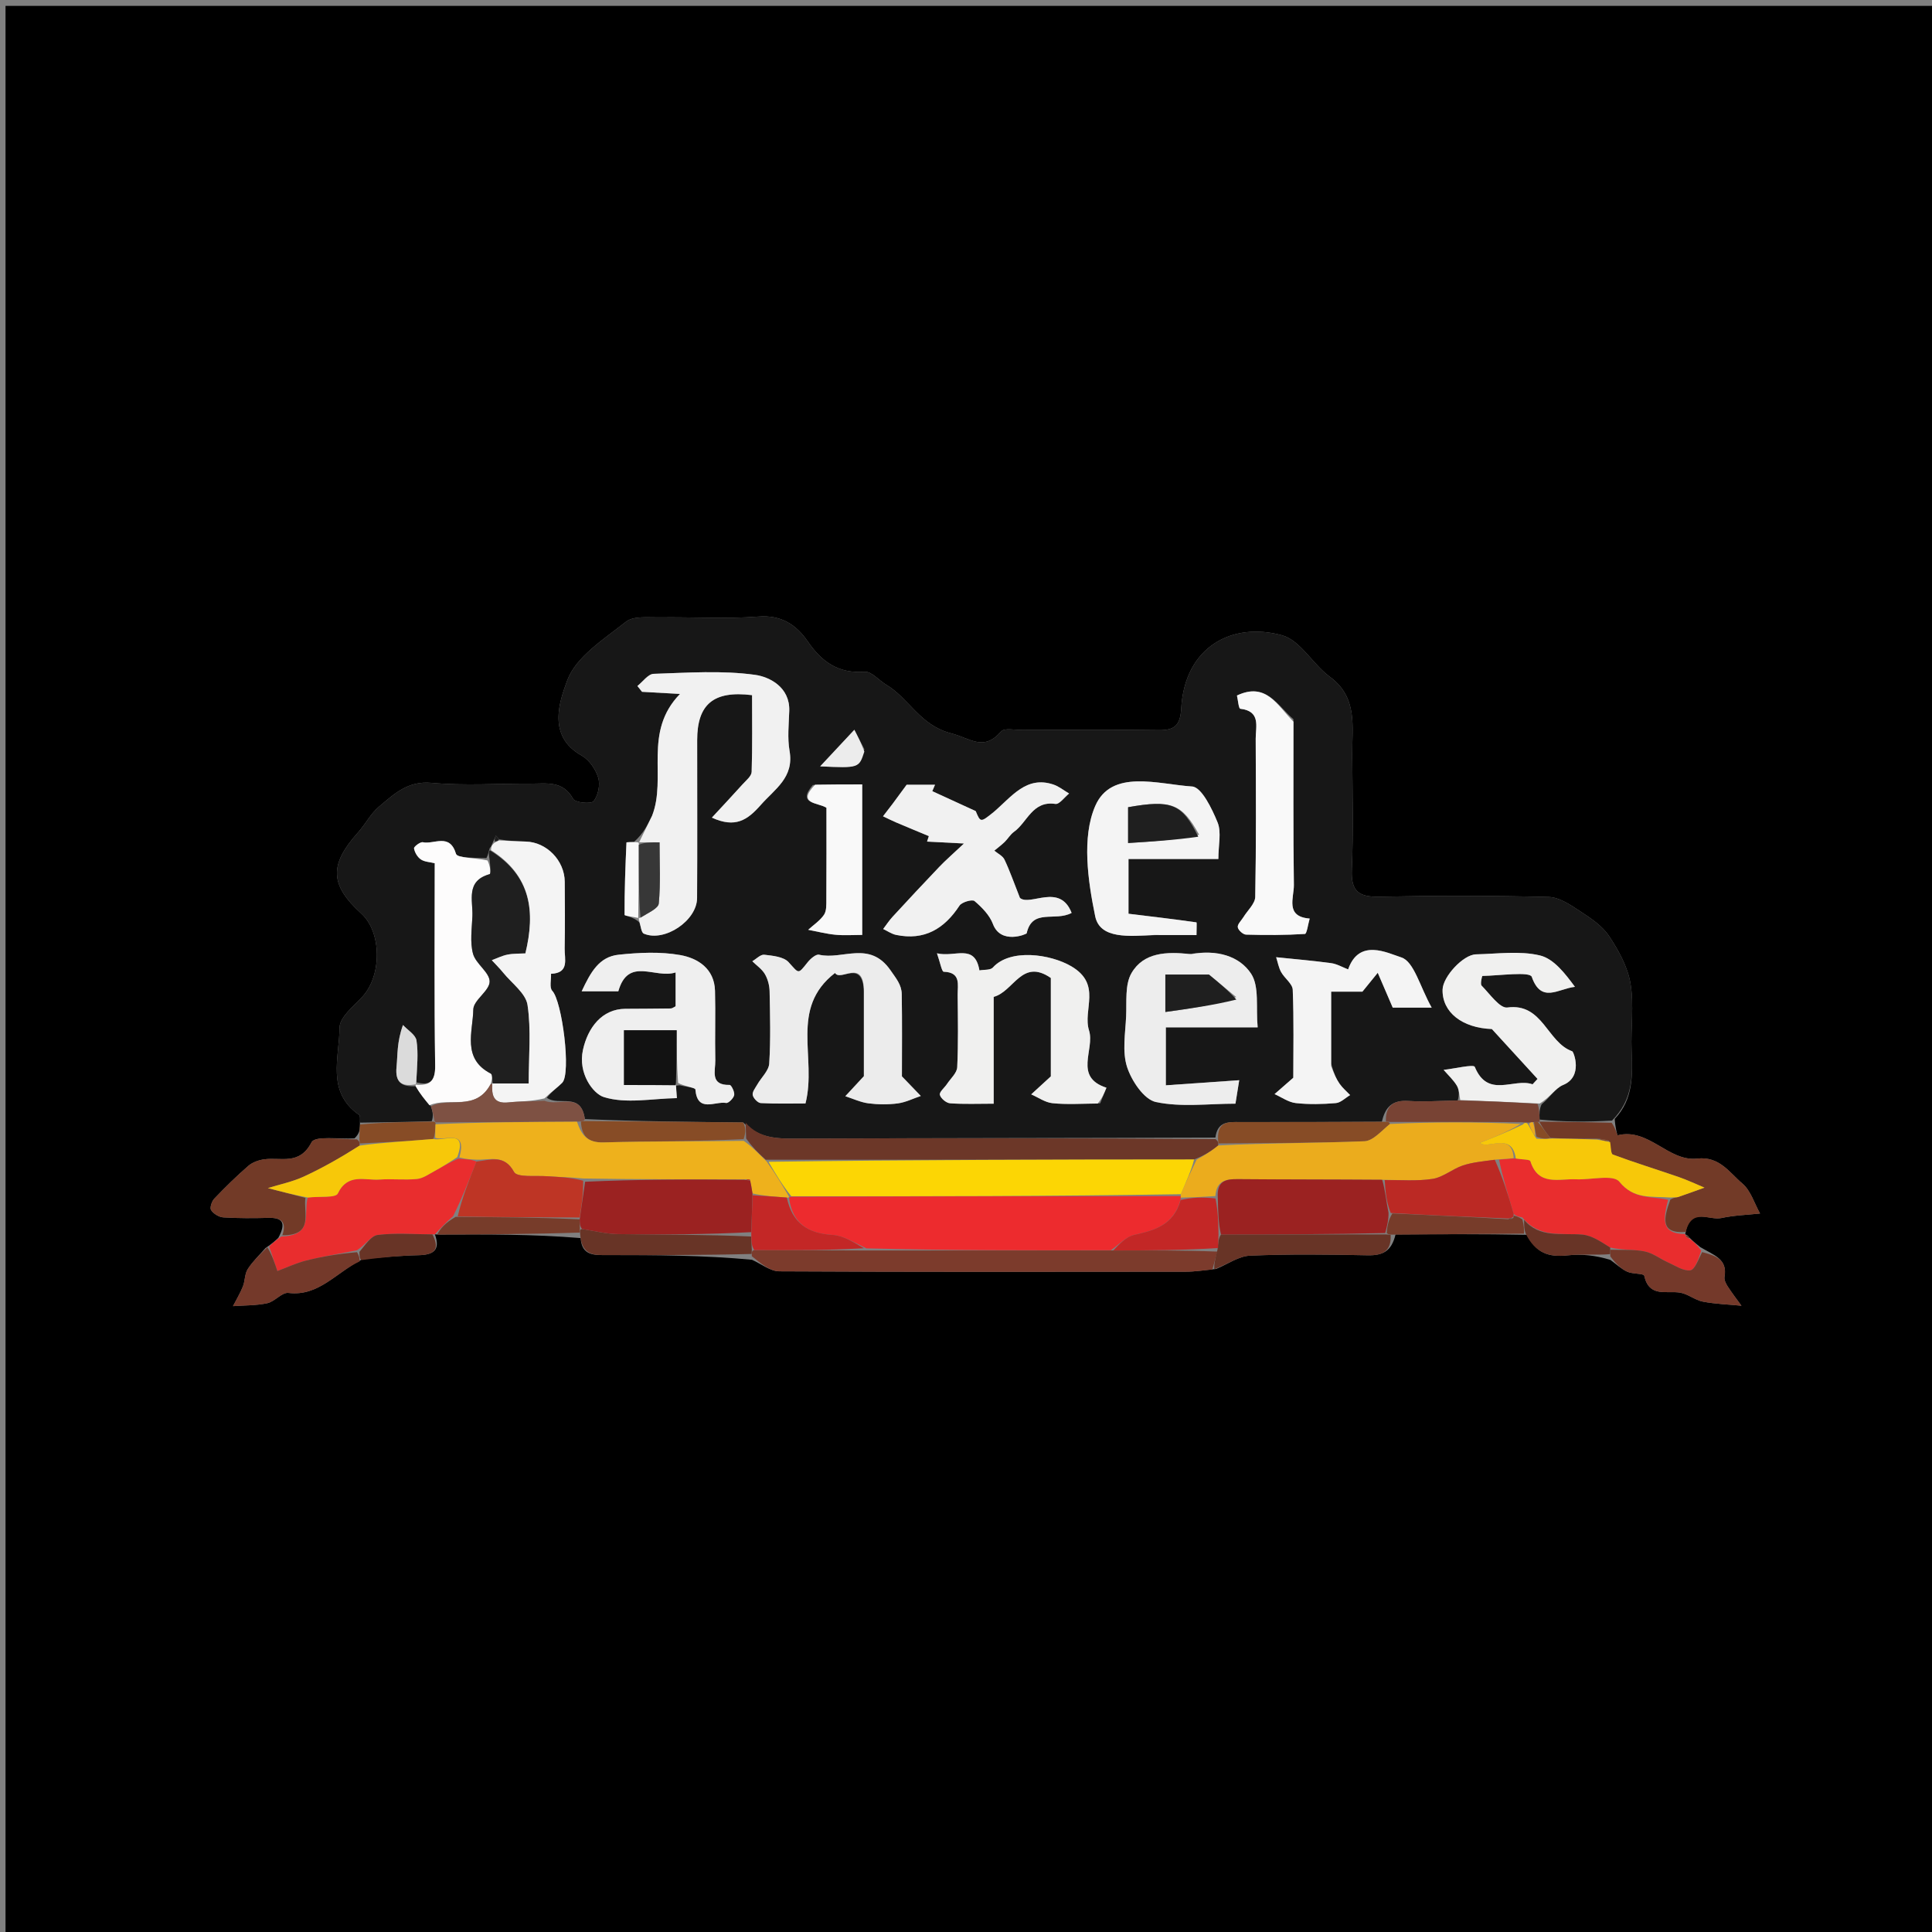
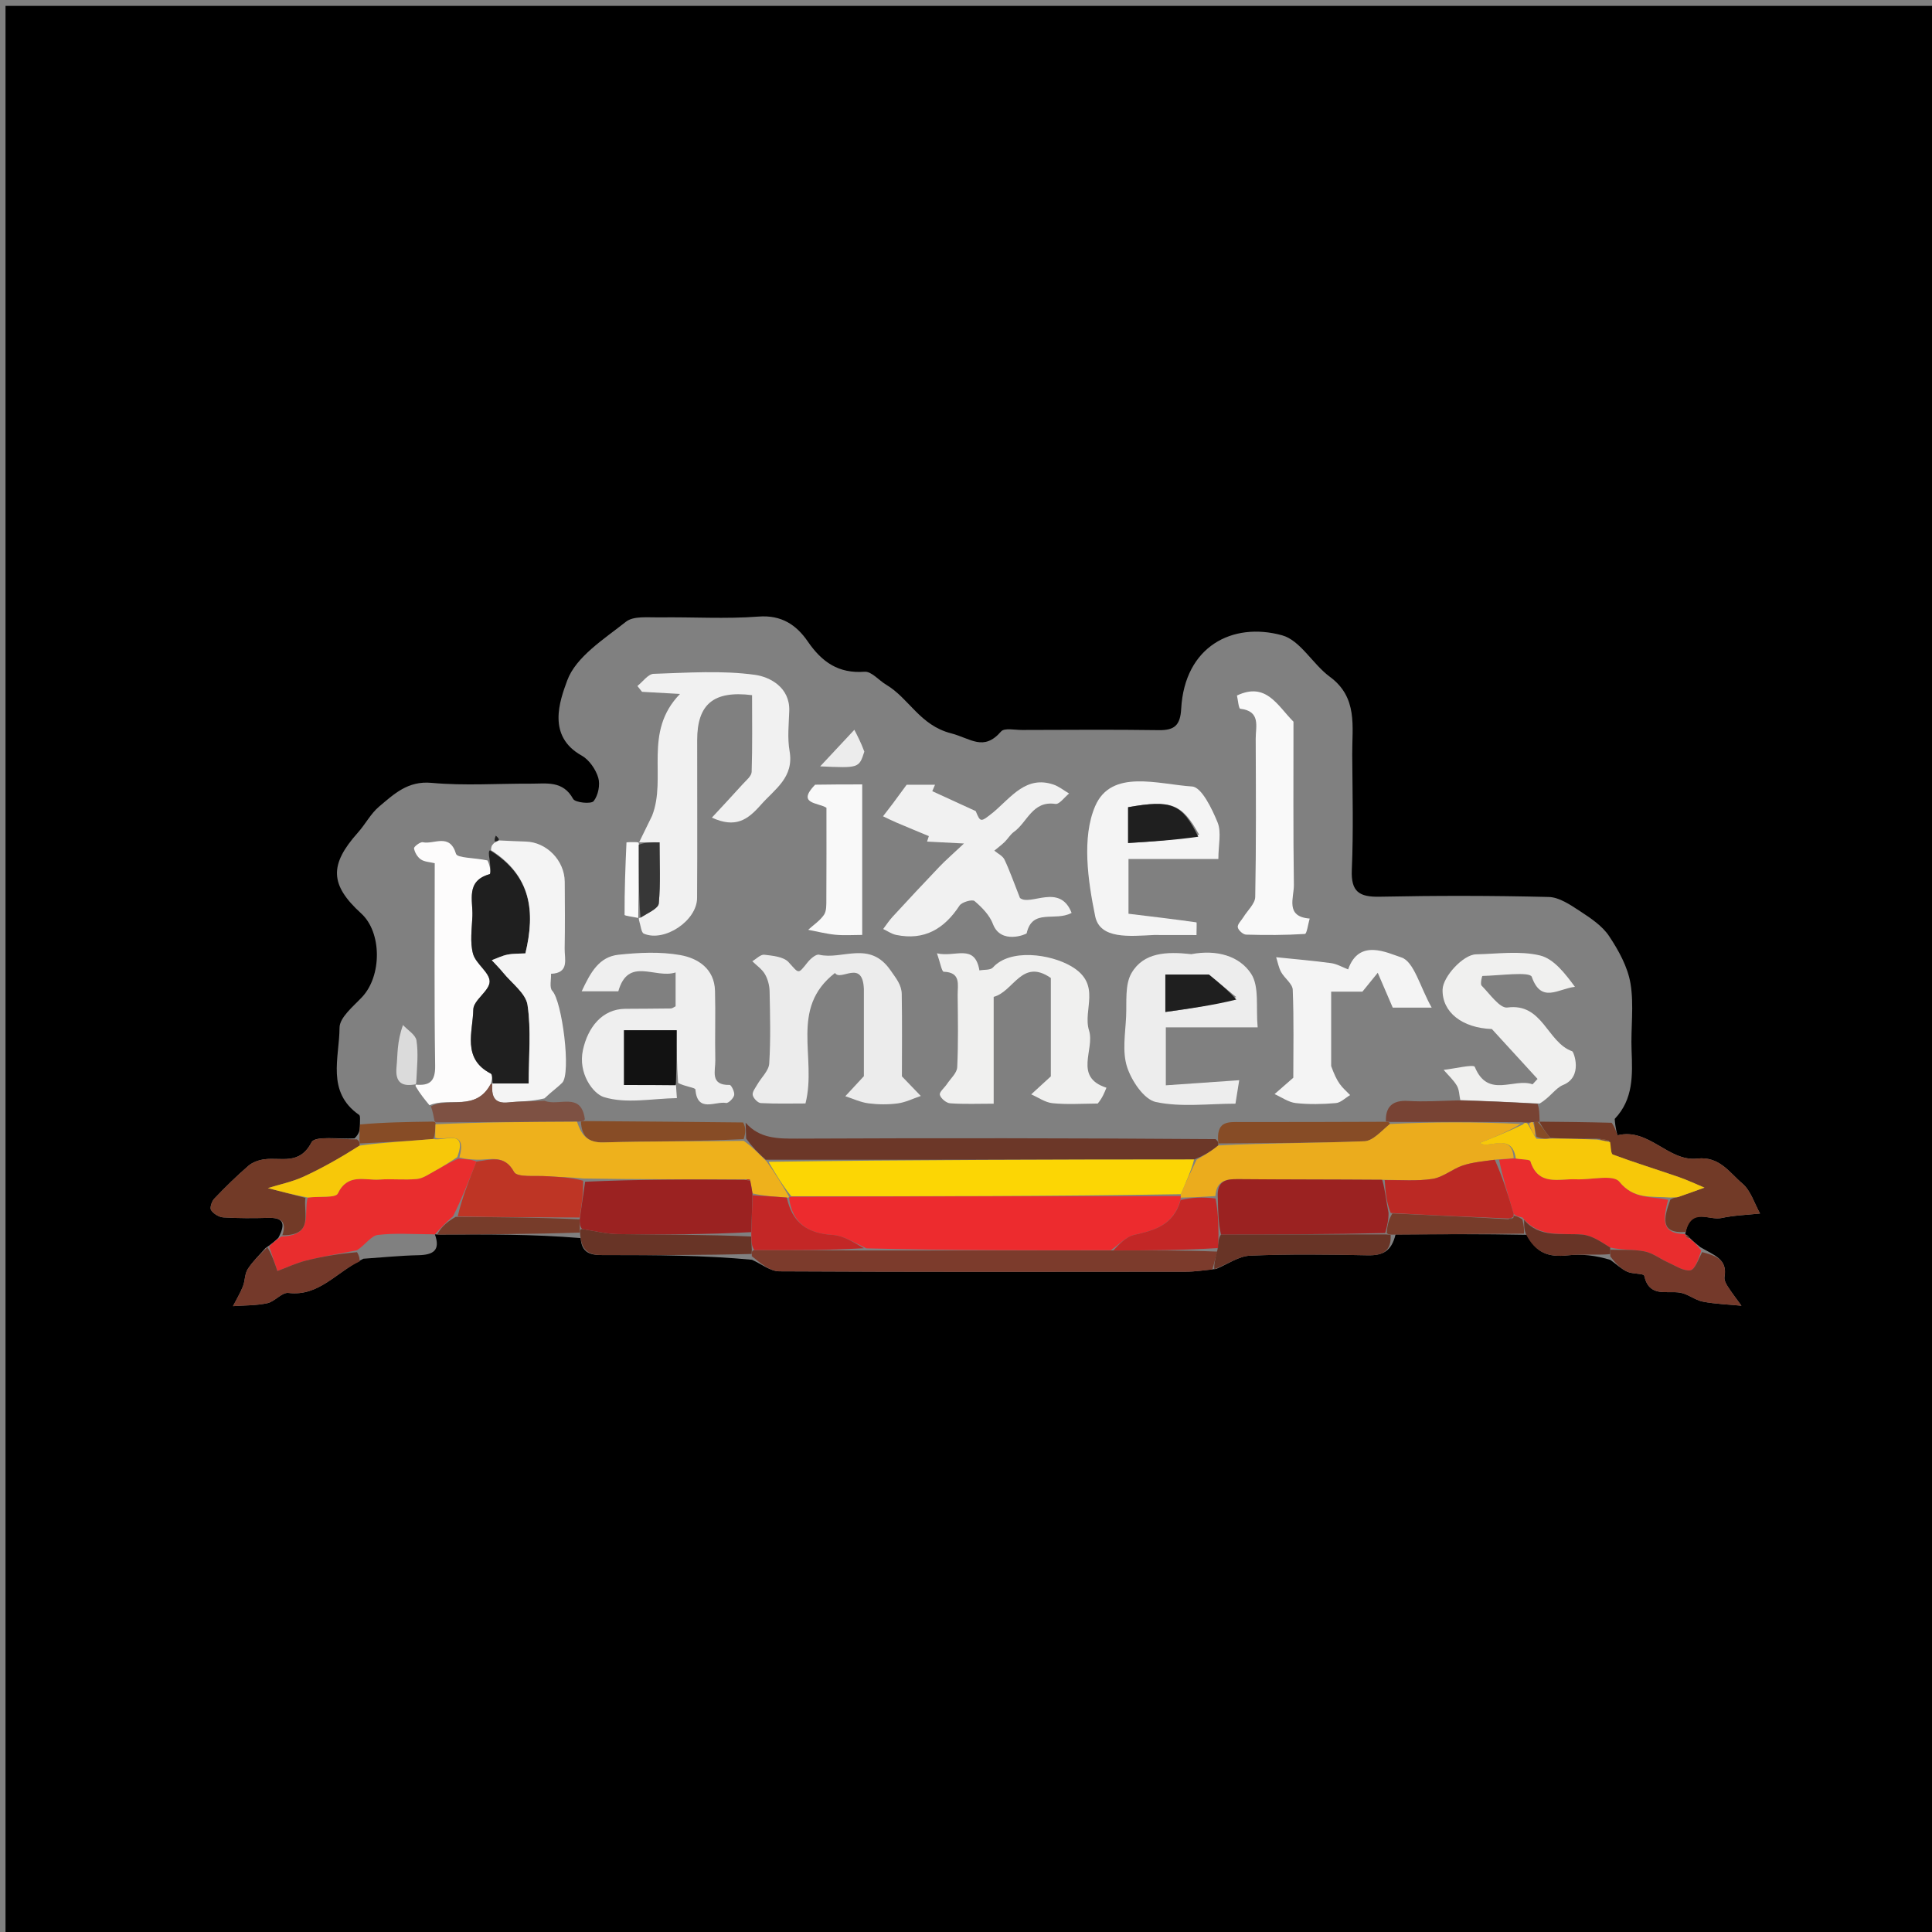
<svg xmlns="http://www.w3.org/2000/svg" version="1.1" id="Layer_1" x="0px" y="0px" width="100%" viewBox="0 0 360 360" enable-background="new 0 0 360 360" xml:space="preserve">
  <rect x="0" y="0" width="360" height="360" fill="#808080" stroke="none" />
  <path fill="#000000" opacity="1" stroke="none" d=" M165,361   C110.019,361 55.538,361 1.028,361   C1.028,241.061 1.028,121.121 1.028,1.091   C120.898,1.091 240.796,1.091 360.847,1.091   C360.847,121 360.847,241 360.847,361   C295.788,361 230.644,361 165,361  M284.715,230.095   C286.087,233.45 288.611,234.312 292.067,233.921   C294.68,233.625 297.36,233.926 300.072,234.765   C301.111,235.514 302.071,236.432 303.211,236.963   C304.205,237.426 306.275,237.259 306.375,237.705   C307.306,241.867 310.562,240.424 313.114,240.876   C314.564,241.133 315.856,242.262 317.307,242.54   C319.665,242.992 322.096,243.068 324.495,243.303   C323.629,242.102 322.719,240.93 321.917,239.687   C321.589,239.179 321.242,238.475 321.338,237.937   C321.943,234.547 319.356,233.902 316.827,232.383   C316.205,231.888 315.582,231.393 314.714,230.53   C314.546,230.277 314.324,230.086 314.001,229.999   C314.001,229.999 314.051,229.954 314.191,229.143   C315.217,225.015 318.51,227.451 320.747,226.965   C323.102,226.453 325.553,226.384 327.963,226.122   C326.896,224.224 326.228,221.852 324.67,220.537   C322.257,218.5 320.405,215.413 316.243,215.886   C310.861,216.498 307.252,210.098 301.409,211.549   C301.373,211.558 300.969,210.081 300.878,208.491   C304.369,204.836 304.204,200.324 304.021,195.73   C303.855,191.571 304.496,187.315 303.819,183.262   C303.302,180.161 301.607,177.097 299.827,174.422   C298.553,172.508 296.394,171.078 294.404,169.776   C292.624,168.611 290.553,167.187 288.579,167.138   C278.088,166.878 267.583,166.873 257.089,167.089   C253.258,167.168 251.715,166.165 251.892,162.065   C252.2,154.913 252.014,147.738 251.968,140.573   C251.934,135.385 253.049,129.965 247.795,126.107   C244.608,123.766 242.295,119.309 238.885,118.375   C229.613,115.833 220.74,120.478 220.097,132.067   C219.926,135.147 218.865,136.096 215.918,136.053   C207.422,135.928 198.922,136.002 190.424,136.02   C189.095,136.023 187.145,135.599 186.543,136.293   C183.266,140.07 180.904,137.593 177.209,136.64   C171.375,135.136 169.415,130.138 165.132,127.589   C163.764,126.775 162.382,125.076 161.109,125.17   C156.222,125.534 153.148,123.358 150.512,119.523   C148.412,116.47 145.644,114.559 141.338,114.89   C135.208,115.361 129.015,114.951 122.851,115.041   C120.74,115.072 118.047,114.736 116.637,115.853   C112.544,119.095 107.313,122.381 105.688,126.81   C104.288,130.625 101.893,137.162 108.374,140.784   C109.775,141.567 110.996,143.339 111.471,144.907   C111.869,146.218 111.463,148.225 110.614,149.281   C110.149,149.858 107.178,149.565 106.795,148.865   C104.898,145.403 101.825,146.036 98.894,146.023   C92.728,145.995 86.523,146.437 80.41,145.873   C75.982,145.464 73.427,147.958 70.644,150.291   C69.081,151.601 68.091,153.572 66.706,155.122   C61.326,161.14 61.452,164.882 67.31,170.214   C71.168,173.727 71.174,181.828 67.473,185.78   C65.829,187.534 63.276,189.582 63.268,191.506   C63.244,197.062 60.754,203.467 66.909,207.739   C67.182,207.928 67.056,208.692 67.06,209.872   C67.019,210.559 66.977,211.247 66.053,212.118   C63.277,212.306 58.716,211.57 58.052,212.851   C55.796,217.207 52.343,215.587 49.22,216.023   C48.193,216.167 47.044,216.574 46.278,217.238   C44.059,219.161 41.954,221.226 39.926,223.352   C39.451,223.85 39.056,225.074 39.334,225.491   C39.785,226.168 40.801,226.794 41.616,226.845   C44.414,227.02 47.229,227.002 50.034,226.93   C52.616,226.863 53.391,227.839 51.855,230.66   C51.289,231.192 50.724,231.724 49.466,232.559   C48.344,233.858 47.068,235.06 46.155,236.492   C45.584,237.391 45.671,238.682 45.259,239.716   C44.755,240.982 44.037,242.164 43.412,243.382   C45.553,243.224 47.741,243.283 49.818,242.831   C51.213,242.527 52.537,240.775 53.744,240.92   C59.447,241.604 62.64,237.051 67.706,234.548   C71.12,234.316 74.531,233.964 77.949,233.89   C80.699,233.831 82.121,233.02 81.036,229.999   C81.036,229.999 81.008,230.032 81.945,230.043   C90.636,230.005 99.327,229.966 108.199,230.699   C108.407,234.111 110.886,233.863 113.25,233.864   C122.18,233.867 131.11,233.892 140.113,234.738   C141.812,235.488 143.508,236.884 145.212,236.893   C170.47,237.031 195.729,236.992 220.988,236.964   C222.631,236.962 224.274,236.699 226.628,236.448   C228.726,235.584 230.796,234.065 232.926,233.974   C240.213,233.663 247.522,233.752 254.819,233.905   C257.69,233.965 259.285,233.155 260.041,230.028   C268.02,229.976 276,229.923 284.715,230.095  z" />
-   <path fill="#171717" opacity="1" stroke="none" d=" M67.116,209.188   C67.056,208.692 67.182,207.928 66.909,207.739   C60.754,203.467 63.244,197.062 63.268,191.506   C63.276,189.582 65.829,187.534 67.473,185.78   C71.174,181.828 71.168,173.727 67.31,170.214   C61.452,164.882 61.326,161.14 66.706,155.122   C68.091,153.572 69.081,151.601 70.644,150.291   C73.427,147.958 75.982,145.464 80.41,145.873   C86.523,146.437 92.728,145.995 98.894,146.023   C101.825,146.036 104.898,145.403 106.795,148.865   C107.178,149.565 110.149,149.858 110.614,149.281   C111.463,148.225 111.869,146.218 111.471,144.907   C110.996,143.339 109.775,141.567 108.374,140.784   C101.893,137.162 104.288,130.625 105.688,126.81   C107.313,122.381 112.544,119.095 116.637,115.853   C118.047,114.736 120.74,115.072 122.851,115.041   C129.015,114.951 135.208,115.361 141.338,114.89   C145.644,114.559 148.412,116.47 150.512,119.523   C153.148,123.358 156.222,125.534 161.109,125.17   C162.382,125.076 163.764,126.775 165.132,127.589   C169.415,130.138 171.375,135.136 177.209,136.64   C180.904,137.593 183.266,140.07 186.543,136.293   C187.145,135.599 189.095,136.023 190.424,136.02   C198.922,136.002 207.422,135.928 215.918,136.053   C218.865,136.096 219.926,135.147 220.097,132.067   C220.74,120.478 229.613,115.833 238.885,118.375   C242.295,119.309 244.608,123.766 247.795,126.107   C253.049,129.965 251.934,135.385 251.968,140.573   C252.014,147.738 252.2,154.913 251.892,162.065   C251.715,166.165 253.258,167.168 257.089,167.089   C267.583,166.873 278.088,166.878 288.579,167.138   C290.553,167.187 292.624,168.611 294.404,169.776   C296.394,171.078 298.553,172.508 299.827,174.422   C301.607,177.097 303.302,180.161 303.819,183.262   C304.496,187.315 303.855,191.571 304.021,195.73   C304.204,200.324 304.369,204.836 300.373,208.808   C295.563,209.086 291.257,209.046 286.876,208.613   C286.824,207.421 286.848,206.622 287.263,205.762   C288.844,204.489 289.82,202.752 291.264,202.167   C295.024,200.643 293.251,195.994 292.957,195.89   C288.249,194.219 287.493,186.845 280.875,187.735   C279.463,187.924 277.592,185.184 276.073,183.654   C275.785,183.364 276.148,181.854 276.228,181.853   C279.429,181.793 285.059,180.988 285.423,182.022   C287.193,187.053 290.361,184.227 293.467,183.882   C291.644,181.421 289.542,178.647 286.93,178.029   C283.154,177.135 279.007,177.739 275.022,177.829   C272.638,177.883 268.861,181.995 268.804,184.392   C268.703,188.628 272.471,191.544 277.987,191.745   C280.93,194.959 283.715,198.001 286.5,201.043   C286.191,201.377 285.881,201.711 285.572,202.046   C282.098,200.801 277.262,204.774 274.802,198.793   C274.588,198.273 271.012,199.135 268.998,199.355   C269.836,200.326 270.815,201.213 271.463,202.297   C271.912,203.049 271.904,204.073 271.636,205.046   C268.242,205.141 265.303,205.323 262.386,205.145   C259.495,204.968 258.137,206.195 257.496,209.011   C248.365,209.063 239.7,209.094 231.034,209.077   C228.961,209.073 226.871,208.88 226.473,211.97   C200.212,212.065 174.412,212.053 148.612,212.165   C144.988,212.18 141.548,212.201 138.474,209.153   C128.358,209.037 118.703,208.967 108.975,208.523   C108.27,203.321 104.133,206.236 101.895,204.543   C102.859,203.334 103.89,202.632 104.755,201.763   C106.466,200.044 104.746,186.543 102.905,184.621   C102.341,184.032 102.725,182.534 102.675,181.453   C106.146,181.313 105.18,178.694 105.216,176.752   C105.292,172.605 105.264,168.456 105.232,164.308   C105.201,160.331 101.851,156.914 97.975,156.813   C96.322,156.77 94.669,156.675 92.987,156.399   C92.768,156.032 92.578,155.869 92.388,155.707   C92.239,156.069 92.089,156.432 91.789,157.079   C91.581,157.569 91.522,157.774 91.264,158.009   C91.051,158.585 91.037,159.132 90.635,159.903   C88.412,159.808 85.211,159.899 84.972,159.101   C83.787,155.147 80.861,157.397 78.792,156.938   C78.318,156.833 77.096,157.774 77.147,158.079   C77.272,158.833 77.79,159.713 78.422,160.141   C79.114,160.609 80.111,160.627 81.006,160.849   C81.006,173.656 80.899,186.116 81.085,198.572   C81.13,201.544 80.023,202.341 77.562,201.664   C77.702,198.768 77.977,196.273 77.605,193.878   C77.44,192.813 75.969,191.95 75.09,190.996   C73.936,194.228 74.119,196.519 73.891,198.769   C73.587,201.763 74.918,202.543 77.477,202.39   C78.272,203.821 79.152,204.887 80.294,206.15   C80.669,207.178 80.782,208.009 80.444,208.923   C75.701,209.067 71.408,209.128 67.116,209.188  M126.629,202.222   C127.654,202.477 129.544,202.659 129.573,203   C129.951,207.433 133.256,205.154 135.298,205.52   C135.731,205.597 136.687,204.647 136.805,204.052   C136.92,203.471 136.258,202.155 135.96,202.162   C132.236,202.246 133.326,199.517 133.286,197.609   C133.194,193.281 133.349,188.947 133.231,184.62   C133.119,180.502 130.041,178.541 126.729,177.958   C123.014,177.304 119.063,177.498 115.274,177.896   C111.62,178.28 110.045,181.182 108.388,184.711   C111.233,184.711 113.189,184.711 115.214,184.711   C117.079,178.177 122.065,182.442 125.89,181.2   C125.89,183.657 125.89,185.581 125.89,187.508   C125.58,187.653 125.287,187.908 124.99,187.913   C122.16,187.958 119.329,187.954 116.498,187.978   C112.171,188.016 109.534,191.473 108.624,195.639   C107.666,200.028 110.52,203.797 112.515,204.422   C116.665,205.722 121.546,204.691 126.127,204.618   C126.071,203.805 126.014,202.991 125.886,202.263   C125.886,202.263 125.807,202.341 126.629,202.222  M118.157,156.859   C117.662,156.9 116.737,156.922 116.734,156.986   C116.529,161.479 116.362,165.977 116.38,170.473   C116.38,170.666 118.141,170.853 119.155,171.899   C119.417,172.613 119.491,173.767 119.971,173.972   C123.804,175.608 129.864,171.565 129.891,167.343   C129.952,157.534 129.905,147.724 129.909,137.915   C129.911,131.234 132.944,128.636 140.137,129.531   C140.137,134.258 140.217,139.048 140.059,143.831   C140.033,144.621 139.021,145.422 138.376,146.138   C136.54,148.179 134.658,150.179 132.648,152.353   C137.03,154.356 139.285,152.797 141.734,150.017   C144.392,147 147.987,144.885 147.124,139.934   C146.703,137.514 146.983,134.957 147.066,132.465   C147.214,128.056 143.417,126.127 140.708,125.75   C134.508,124.889 128.105,125.357 121.794,125.56   C120.764,125.593 119.778,127.034 118.772,127.824   C119.06,128.186 119.347,128.548 119.635,128.91   C121.735,129.028 123.836,129.145 126.71,129.306   C119.76,136.448 124.304,144.879 121.507,152.004   C120.694,153.667 119.88,155.331 118.157,156.859  M185.139,151.725   C182.7,153.274 182.7,153.274 181.809,151.136   C178.518,149.626 176.118,148.525 173.718,147.423   C173.888,147.024 174.057,146.624 174.227,146.225   C172.415,146.225 170.604,146.225 168.942,146.225   C168.012,147.49 167.164,148.655 166.302,149.809   C165.725,150.582 165.127,151.34 164.539,152.104   C165.35,152.487 166.151,152.895 166.976,153.247   C169.004,154.111 171.043,154.949 173.078,155.797   C172.966,156.137 172.855,156.477 172.743,156.817   C174.538,156.91 176.333,157.003 179.625,157.174   C177.478,159.195 176.189,160.305 175.02,161.529   C172.088,164.598 169.198,167.707 166.321,170.828   C165.673,171.53 165.148,172.345 164.566,173.108   C165.371,173.484 166.14,174.034 166.987,174.209   C172.239,175.291 175.948,173.089 178.785,168.753   C179.221,168.087 181.166,167.536 181.591,167.898   C182.968,169.07 184.399,170.527 185.018,172.172   C186.489,176.082 191.267,174.074 191.305,173.904   C192.355,169.199 196.575,171.774 199.681,170.106   C197.484,164.447 191.956,168.925 190.054,167.32   C188.847,164.27 188.122,162.162 187.164,160.165   C186.831,159.471 185.924,159.052 185.279,158.507   C185.925,157.968 186.607,157.464 187.209,156.88   C187.818,156.289 188.256,155.488 188.931,155.008   C191.442,153.222 192.369,149.158 196.661,149.8   C197.397,149.91 198.355,148.544 199.21,147.86   C198.236,147.29 197.324,146.534 196.277,146.184   C191.245,144.502 188.514,148.433 185.139,151.725  M160.972,184.76   C160.972,190.247 160.972,195.734 160.972,200.532   C159.536,202.082 158.524,203.173 157.512,204.265   C158.945,204.725 160.349,205.4 161.817,205.591   C163.617,205.825 165.495,205.84 167.293,205.601   C168.756,205.406 170.151,204.697 171.576,204.216   C170.531,203.13 169.486,202.044 168.06,200.563   C168.06,195.883 168.117,190.561 168.028,185.242   C167.999,183.494 166.977,182.313 165.942,180.812   C162.037,175.15 156.946,178.925 152.622,177.894   C152.044,177.756 151.014,178.654 150.49,179.309   C148.639,181.625 148.924,181.448 146.934,179.279   C146.002,178.265 143.981,178.083 142.41,177.9   C141.724,177.82 140.927,178.681 140.181,179.115   C140.982,179.903 141.98,180.574 142.527,181.51   C143.069,182.436 143.381,183.623 143.403,184.703   C143.496,189.195 143.617,193.7 143.334,198.175   C143.249,199.517 141.863,200.767 141.112,202.081   C140.75,202.715 140.145,203.466 140.258,204.046   C140.374,204.643 141.207,205.515 141.765,205.544   C144.654,205.695 147.555,205.615 150.089,205.615   C152.272,197.016 147.024,187.931 155.593,181.296   C156.623,182.955 160.733,178.621 160.972,184.76  M205.002,205.585   C205.391,204.617 205.78,203.649 206.168,202.681   C199.986,200.687 204.047,195.558 202.926,192.013   C201.701,188.139 205.373,183.441 199.631,180.061   C195.699,177.745 188.201,176.717 185.009,180.283   C184.548,180.799 183.355,180.659 182.501,180.822   C181.634,175.713 177.953,178.457 174.59,177.634   C175.187,179.335 175.488,181.059 175.844,181.07   C179.116,181.175 178.428,183.511 178.446,185.388   C178.49,189.882 178.581,194.383 178.363,198.867   C178.31,199.94 177.133,200.966 176.449,201.998   C175.99,202.691 175.001,203.475 175.13,204.006   C175.29,204.67 176.323,205.531 177.031,205.582   C179.633,205.77 182.257,205.657 185.158,205.657   C185.158,198.595 185.158,192.132 185.158,185.751   C188.909,184.763 190.41,178.492 195.808,182.232   C195.808,185.147 195.808,188.288 195.808,191.428   C195.808,194.744 195.808,198.06 195.808,200.567   C194.224,202.018 193.188,202.969 192.151,203.919   C193.467,204.492 194.746,205.423 196.107,205.563   C198.743,205.834 201.425,205.66 205.002,205.585  M221.506,177.794   C217.371,177.281 213.089,177.456 210.841,181.318   C209.583,183.48 209.962,186.664 209.836,189.398   C209.69,192.554 209.086,195.954 210.013,198.816   C210.849,201.398 213.17,204.879 215.39,205.348   C220.12,206.349 225.209,205.654 230.21,205.654   C230.567,203.426 230.842,201.712 230.911,201.281   C226.596,201.581 221.978,201.902 217.235,202.232   C217.235,198.292 217.235,195.071 217.235,191.438   C222.973,191.438 228.399,191.438 234.347,191.438   C233.992,187.748 234.703,183.83 233.118,181.426   C230.952,178.14 226.756,176.894 221.506,177.794  M215.497,174.236   C217.937,174.236 220.376,174.236 222.949,174.236   C222.949,173.06 223.026,171.882 222.938,171.869   C218.68,171.265 214.408,170.761 210.278,170.263   C210.278,166.942 210.278,163.714 210.278,160.057   C216.037,160.057 221.43,160.057 227.024,160.057   C227.024,157.467 227.628,155.079 226.879,153.244   C225.834,150.685 223.9,146.666 222.134,146.552   C215.817,146.143 207.071,143.204 204.06,150.23   C201.562,156.062 202.705,164.061 204.071,170.725   C204.96,175.065 210.495,174.44 215.497,174.236  M248.043,198.193   C248.043,193.795 248.043,189.397 248.043,184.785   C250.721,184.785 252.69,184.785 253.863,184.785   C255.102,183.259 255.912,182.261 256.723,181.263   C257.599,183.299 258.475,185.335 259.517,187.757   C260.932,187.757 262.975,187.757 266.772,187.757   C264.577,183.844 263.478,179.158 261.118,178.401   C258.483,177.556 253.238,174.803 251.204,180.633   C250.147,180.23 249.119,179.613 248.028,179.465   C244.629,179.003 241.206,178.718 237.792,178.364   C238.091,179.293 238.258,180.294 238.72,181.132   C239.36,182.293 240.838,183.307 240.883,184.426   C241.11,190.061 240.987,195.71 240.987,200.82   C239.589,202.041 238.542,202.955 237.496,203.87   C238.812,204.453 240.088,205.391 241.452,205.542   C243.914,205.815 246.44,205.756 248.915,205.545   C249.838,205.466 250.691,204.574 251.576,204.053   C250.92,203.365 250.174,202.74 249.633,201.97   C249.008,201.082 248.565,200.066 248.043,198.193  M241.01,134.021   C238.043,131.502 235.956,127.01 230.488,129.6   C230.679,130.412 230.801,132.03 231.107,132.066   C234.977,132.517 233.973,135.384 233.982,137.662   C234.019,147.482 234.081,157.303 233.894,167.119   C233.87,168.397 232.454,169.649 231.683,170.913   C231.302,171.537 230.561,172.213 230.641,172.772   C230.718,173.316 231.623,174.138 232.185,174.154   C235.841,174.259 239.508,174.26 243.154,174.026   C243.509,174.003 243.747,172.159 244.04,171.16   C239.406,170.812 241.131,167.251 241.096,164.891   C240.95,154.906 241.032,144.919 241.01,134.021  M151.469,146.269   C148.383,149.851 152.417,149.504 153.997,150.517   C153.997,156.251 154.015,161.912 153.979,167.574   C153.973,168.551 154.033,169.727 153.539,170.458   C152.799,171.554 151.596,172.337 150.59,173.254   C152.278,173.572 153.954,174.009 155.656,174.176   C157.273,174.334 158.917,174.21 160.66,174.21   C160.66,164.702 160.66,155.5 160.66,146.162   C157.615,146.162 154.955,146.162 151.469,146.269  M161.057,139.596   C160.437,138.393 159.816,137.189 159.196,135.986   C157.34,137.972 155.484,139.958 152.829,142.8   C160.066,143.129 160.066,143.129 161.057,139.596  z" />
  <path fill="#E92D2E" opacity="1" stroke="none" d=" M50.158,232.256   C50.724,231.724 51.289,231.192 52.433,230.404   C58.547,230.22 56.498,226.025 57.349,223.147   C59.574,222.883 62.536,223.251 62.945,222.397   C64.79,218.545 67.983,219.989 70.723,219.791   C73.041,219.623 75.396,219.912 77.703,219.683   C78.826,219.572 79.903,218.788 80.953,218.219   C82.334,217.471 83.669,216.635 85.41,215.897   C86.84,216.002 87.882,216.046 88.775,216.439   C87.35,220.043 86.077,223.297 84.425,226.627   C83.034,227.812 82.021,228.922 81.008,230.032   C81.008,230.032 81.036,229.999 80.578,229.992   C76.869,229.985 73.584,229.719 70.382,230.119   C69.146,230.274 68.098,231.938 66.515,232.97   C63.047,233.635 60.003,234.144 57.019,234.893   C55.194,235.351 53.461,236.177 51.686,236.839   C51.177,235.311 50.667,233.783 50.158,232.256  z" />
  <path fill="#E92D2E" opacity="1" stroke="none" d=" M314.959,230.899   C315.582,231.393 316.205,231.888 316.995,233.055   C316.429,234.784 315.781,236.62 314.939,236.713   C313.642,236.857 312.191,235.854 310.845,235.25   C309.357,234.584 307.978,233.487 306.432,233.181   C304.373,232.773 302.199,232.948 300.039,232.465   C298.287,231.359 296.61,230.208 294.846,230.054   C290.981,229.717 286.833,230.738 283.672,226.858   C282.915,226.698 282.482,226.609 282.048,226.168   C281.015,222.595 279.983,219.374 279.338,216.102   C280.501,215.968 281.276,215.884 282.448,215.87   C283.648,216.074 285.055,216.018 285.165,216.37   C286.641,221.07 290.481,219.596 293.668,219.744   C296.448,219.873 300.6,218.787 301.742,220.192   C304.459,223.534 307.64,222.869 310.818,223.558   C309.989,226.947 309.285,229.934 314.051,229.954   C314.051,229.954 314.001,229.999 314.038,230.241   C314.37,230.621 314.664,230.76 314.959,230.899  z" />
  <path fill="#7C3B2C" opacity="1" stroke="none" d=" M225.917,236.557   C224.274,236.699 222.631,236.962 220.988,236.964   C195.729,236.992 170.47,237.031 145.212,236.893   C143.508,236.884 141.812,235.488 140.089,234.071   C140.074,233.235 140.082,233.067 140.549,232.933   C147.671,232.974 154.335,232.98 161.467,233.012   C176.951,233.012 191.967,232.987 207.452,233.002   C214.261,233 220.602,232.957 226.834,233.218   C226.455,234.534 226.186,235.545 225.917,236.557  z" />
  <path fill="#723A27" opacity="1" stroke="none" d=" M314.121,229.549   C309.285,229.934 309.989,226.947 311.258,223.504   C312.068,223.078 312.422,223.141 312.72,223.039   C314.355,222.481 315.976,221.883 317.602,221.299   C316,220.632 314.427,219.881 312.79,219.316   C308.706,217.905 304.573,216.635 300.525,215.131   C300.126,214.983 300.182,213.612 299.809,212.584   C298.984,212.281 298.375,212.202 297.345,212.186   C294.365,212.214 291.807,212.179 288.902,212.038   C287.979,210.988 287.404,210.042 286.856,209.071   C286.885,209.045 286.952,209.006 286.952,209.006   C291.257,209.046 295.563,209.086 300.303,209.212   C300.969,210.081 301.373,211.558 301.409,211.549   C307.252,210.098 310.861,216.498 316.243,215.886   C320.405,215.413 322.257,218.5 324.67,220.537   C326.228,221.852 326.896,224.224 327.963,226.122   C325.553,226.384 323.102,226.453 320.747,226.965   C318.51,227.451 315.217,225.015 314.121,229.549  z" />
  <path fill="#723A27" opacity="1" stroke="none" d=" M56.91,223.215   C56.498,226.025 58.547,230.22 52.611,230.174   C53.391,227.839 52.616,226.863 50.034,226.93   C47.229,227.002 44.414,227.02 41.616,226.845   C40.801,226.794 39.785,226.168 39.334,225.491   C39.056,225.074 39.451,223.85 39.926,223.352   C41.954,221.226 44.059,219.161 46.278,217.238   C47.044,216.574 48.193,216.167 49.22,216.023   C52.343,215.587 55.796,217.207 58.052,212.851   C58.716,211.57 63.277,212.306 66.522,212.308   C67.007,212.686 67.024,212.874 67.003,213.468   C63.507,215.685 60.109,217.628 56.567,219.256   C54.469,220.221 52.143,220.69 49.919,221.382   C52.25,221.993 54.58,222.604 56.91,223.215  z" />
  <path fill="#74392A" opacity="1" stroke="none" d=" M300.074,232.872   C302.199,232.948 304.373,232.773 306.432,233.181   C307.978,233.487 309.357,234.584 310.845,235.25   C312.191,235.854 313.642,236.857 314.939,236.713   C315.781,236.62 316.429,234.784 317.162,233.311   C319.356,233.902 321.943,234.547 321.338,237.937   C321.242,238.475 321.589,239.179 321.917,239.687   C322.719,240.93 323.629,242.102 324.495,243.303   C322.096,243.068 319.665,242.992 317.307,242.54   C315.856,242.262 314.564,241.133 313.114,240.876   C310.562,240.424 307.306,241.867 306.375,237.705   C306.275,237.259 304.205,237.426 303.211,236.963   C302.071,236.432 301.111,235.514 300.054,234.091   C300.049,233.235 300.062,233.054 300.074,232.872  z" />
  <path fill="#74392A" opacity="1" stroke="none" d=" M49.812,232.407   C50.667,233.783 51.177,235.311 51.686,236.839   C53.461,236.177 55.194,235.351 57.019,234.893   C60.003,234.144 63.047,233.635 66.524,233.325   C66.995,234.097 67.008,234.57 67.022,235.043   C62.64,237.051 59.447,241.604 53.744,240.92   C52.537,240.775 51.213,242.527 49.818,242.831   C47.741,243.283 45.553,243.224 43.412,243.382   C44.037,242.164 44.755,240.982 45.259,239.716   C45.671,238.682 45.584,237.391 46.155,236.492   C47.068,235.06 48.344,233.858 49.812,232.407  z" />
  <path fill="#683426" opacity="1" stroke="none" d=" M226.273,236.503   C226.186,235.545 226.455,234.534 226.862,232.861   C227.017,231.479 227.033,230.759 227.513,230.026   C237.992,230.011 248.007,230.009 258.298,230.019   C258.757,230.046 258.941,230.062 259.124,230.078   C259.285,233.155 257.69,233.965 254.819,233.905   C247.522,233.752 240.213,233.663 232.926,233.974   C230.796,234.065 228.726,235.584 226.273,236.503  z" />
  <path fill="#683426" opacity="1" stroke="none" d=" M140.09,232.899   C140.082,233.067 140.074,233.235 140.053,233.656   C131.11,233.892 122.18,233.867 113.25,233.864   C110.886,233.863 108.407,234.111 108.113,230.058   C108.034,229.247 108.04,229.077 108.451,229.007   C110.958,229.404 113.059,229.929 115.166,229.958   C123.427,230.073 131.69,230.031 139.962,230.405   C140.012,231.474 140.051,232.186 140.09,232.899  z" />
  <path fill="#773C2A" opacity="1" stroke="none" d=" M108.047,228.907   C108.04,229.077 108.034,229.247 108.022,229.672   C99.327,229.966 90.636,230.005 81.477,230.038   C82.021,228.922 83.034,227.812 84.903,226.745   C93.177,226.814 100.596,226.841 108.018,227.209   C108.03,228.003 108.038,228.455 108.047,228.907  z" />
  <path fill="#773C2A" opacity="1" stroke="none" d=" M259.582,230.053   C258.941,230.062 258.757,230.046 258.394,229.774   C258.49,228.361 258.765,227.204 259.452,226.105   C266.921,226.459 273.979,226.754 281.13,227.189   C281.478,227.222 281.733,227.116 282.002,226.887   C282.017,226.765 282.049,226.52 282.049,226.52   C282.482,226.609 282.915,226.698 283.674,227.227   C283.993,228.401 283.986,229.135 283.979,229.87   C276,229.923 268.02,229.976 259.582,230.053  z" />
  <path fill="#683426" opacity="1" stroke="none" d=" M284.347,229.982   C283.986,229.135 283.993,228.401 283.998,227.297   C286.833,230.738 290.981,229.717 294.846,230.054   C296.61,230.208 298.287,231.359 300.039,232.465   C300.062,233.054 300.049,233.235 300.023,233.689   C297.36,233.926 294.68,233.625 292.067,233.921   C288.611,234.312 286.087,233.45 284.347,229.982  z" />
-   <path fill="#683426" opacity="1" stroke="none" d=" M67.364,234.796   C67.008,234.57 66.995,234.097 66.973,233.27   C68.098,231.938 69.146,230.274 70.382,230.119   C73.584,229.719 76.869,229.985 80.589,230.011   C82.121,233.02 80.699,233.831 77.949,233.89   C74.531,233.964 71.12,234.316 67.364,234.796  z" />
  <path fill="#874C26" opacity="1" stroke="none" d=" M67.04,213.062   C67.024,212.874 67.007,212.686 66.964,212.216   C66.977,211.247 67.019,210.559 67.088,209.53   C71.408,209.128 75.701,209.067 80.522,208.995   C81.051,208.984 81.204,209.131 81.149,209.489   C81.095,210.569 81.096,211.291 80.745,212.232   C75.943,212.655 71.492,212.858 67.04,213.062  z" />
  <path fill="#723A27" opacity="1" stroke="none" d=" M314.837,230.714   C314.664,230.76 314.37,230.621 314.062,230.219   C314.324,230.086 314.546,230.277 314.837,230.714  z" />
  <path fill="#F1F1F1" opacity="1" stroke="none" d=" M119.067,156.994   C119.88,155.331 120.694,153.667 121.507,152.004   C124.304,144.879 119.76,136.448 126.71,129.306   C123.836,129.145 121.735,129.028 119.635,128.91   C119.347,128.548 119.06,128.186 118.772,127.824   C119.778,127.034 120.764,125.593 121.794,125.56   C128.105,125.357 134.508,124.889 140.708,125.75   C143.417,126.127 147.214,128.056 147.066,132.465   C146.983,134.957 146.703,137.514 147.124,139.934   C147.987,144.885 144.392,147 141.734,150.017   C139.285,152.797 137.03,154.356 132.648,152.353   C134.658,150.179 136.54,148.179 138.376,146.138   C139.021,145.422 140.033,144.621 140.059,143.831   C140.217,139.048 140.137,134.258 140.137,129.531   C132.944,128.636 129.911,131.234 129.909,137.915   C129.905,147.724 129.952,157.534 129.891,167.343   C129.864,171.565 123.804,175.608 119.971,173.972   C119.491,173.767 119.417,172.613 119.083,171.5   C119.011,171.101 118.927,171.063 119.348,170.989   C120.812,170.062 122.666,169.284 122.754,168.341   C123.103,164.623 122.898,160.852 122.898,156.957   C121.216,156.957 120.073,156.957 118.971,156.944   C119.011,156.931 119.067,156.994 119.067,156.994  z" />
  <path fill="#F1F1F1" opacity="1" stroke="none" d=" M185.159,151.298   C188.514,148.433 191.245,144.502 196.277,146.184   C197.324,146.534 198.236,147.29 199.21,147.86   C198.355,148.544 197.397,149.91 196.661,149.8   C192.369,149.158 191.442,153.222 188.931,155.008   C188.256,155.488 187.818,156.289 187.209,156.88   C186.607,157.464 185.925,157.968 185.279,158.507   C185.924,159.052 186.831,159.471 187.164,160.165   C188.122,162.162 188.847,164.27 190.054,167.32   C191.956,168.925 197.484,164.447 199.681,170.106   C196.575,171.774 192.355,169.199 191.305,173.904   C191.267,174.074 186.489,176.082 185.018,172.172   C184.399,170.527 182.968,169.07 181.591,167.898   C181.166,167.536 179.221,168.087 178.785,168.753   C175.948,173.089 172.239,175.291 166.987,174.209   C166.14,174.034 165.371,173.484 164.566,173.108   C165.148,172.345 165.673,171.53 166.321,170.828   C169.198,167.707 172.088,164.598 175.02,161.529   C176.189,160.305 177.478,159.195 179.625,157.174   C176.333,157.003 174.538,156.91 172.743,156.817   C172.855,156.477 172.966,156.137 173.078,155.797   C171.043,154.949 169.004,154.111 166.976,153.247   C166.151,152.895 165.35,152.487 164.539,152.104   C165.127,151.34 165.725,150.582 166.302,149.809   C167.164,148.655 168.012,147.49 168.942,146.225   C170.604,146.225 172.415,146.225 174.227,146.225   C174.057,146.624 173.888,147.024 173.718,147.423   C176.118,148.525 178.518,149.626 181.809,151.136   C182.7,153.274 182.7,153.274 185.159,151.298  z" />
  <path fill="#ECECEC" opacity="1" stroke="none" d=" M160.972,184.292   C160.733,178.621 156.623,182.955 155.593,181.296   C147.024,187.931 152.272,197.016 150.089,205.615   C147.555,205.615 144.654,205.695 141.765,205.544   C141.207,205.515 140.374,204.643 140.258,204.046   C140.145,203.466 140.75,202.715 141.112,202.081   C141.863,200.767 143.249,199.517 143.334,198.175   C143.617,193.7 143.496,189.195 143.403,184.703   C143.381,183.623 143.069,182.436 142.527,181.51   C141.98,180.574 140.982,179.903 140.181,179.115   C140.927,178.681 141.724,177.82 142.41,177.9   C143.981,178.083 146.002,178.265 146.934,179.279   C148.924,181.448 148.639,181.625 150.49,179.309   C151.014,178.654 152.044,177.756 152.622,177.894   C156.946,178.925 162.037,175.15 165.942,180.812   C166.977,182.313 167.999,183.494 168.028,185.242   C168.117,190.561 168.06,195.883 168.06,200.563   C169.486,202.044 170.531,203.13 171.576,204.216   C170.151,204.697 168.756,205.406 167.293,205.601   C165.495,205.84 163.617,205.825 161.817,205.591   C160.349,205.4 158.945,204.725 157.512,204.265   C158.524,203.173 159.536,202.082 160.972,200.532   C160.972,195.734 160.972,190.247 160.972,184.292  z" />
  <path fill="#F0F0EF" opacity="1" stroke="none" d=" M204.545,205.627   C201.425,205.66 198.743,205.834 196.107,205.563   C194.746,205.423 193.467,204.492 192.151,203.919   C193.188,202.969 194.224,202.018 195.808,200.567   C195.808,198.06 195.808,194.744 195.808,191.428   C195.808,188.288 195.808,185.147 195.808,182.232   C190.41,178.492 188.909,184.763 185.158,185.751   C185.158,192.132 185.158,198.595 185.158,205.657   C182.257,205.657 179.633,205.77 177.031,205.582   C176.323,205.531 175.29,204.67 175.13,204.006   C175.001,203.475 175.99,202.691 176.449,201.998   C177.133,200.966 178.31,199.94 178.363,198.867   C178.581,194.383 178.49,189.882 178.446,185.388   C178.428,183.511 179.116,181.175 175.844,181.07   C175.488,181.059 175.187,179.335 174.59,177.634   C177.953,178.457 181.634,175.713 182.501,180.822   C183.355,180.659 184.548,180.799 185.009,180.283   C188.201,176.717 195.699,177.745 199.631,180.061   C205.373,183.441 201.701,188.139 202.926,192.013   C204.047,195.558 199.986,200.687 206.168,202.681   C205.78,203.649 205.391,204.617 204.545,205.627  z" />
  <path fill="#EFEFEF" opacity="1" stroke="none" d=" M125.958,202.178   C126.014,202.991 126.071,203.805 126.127,204.618   C121.546,204.691 116.665,205.722 112.515,204.422   C110.52,203.797 107.666,200.028 108.624,195.639   C109.534,191.473 112.171,188.016 116.498,187.978   C119.329,187.954 122.16,187.958 124.99,187.913   C125.287,187.908 125.58,187.653 125.89,187.508   C125.89,185.581 125.89,183.657 125.89,181.2   C122.065,182.442 117.079,178.177 115.214,184.711   C113.189,184.711 111.233,184.711 108.388,184.711   C110.045,181.182 111.62,178.28 115.274,177.896   C119.063,177.498 123.014,177.304 126.729,177.958   C130.041,178.541 133.119,180.502 133.231,184.62   C133.349,188.947 133.194,193.281 133.286,197.609   C133.326,199.517 132.236,202.246 135.96,202.162   C136.258,202.155 136.92,203.471 136.805,204.052   C136.687,204.647 135.731,205.597 135.298,205.52   C133.256,205.154 129.951,207.433 129.573,203   C129.544,202.659 127.654,202.477 126.359,201.792   C126.089,198.275 126.089,195.187 126.089,191.973   C122.521,191.973 119.361,191.973 116.274,191.973   C116.274,195.471 116.274,198.651 116.274,202.178   C119.736,202.178 122.847,202.178 125.958,202.178  z" />
  <path fill="#FDFCFC" opacity="1" stroke="none" d=" M80.032,205.952   C79.152,204.887 78.272,203.821 77.437,202.397   C77.482,202.039 77.435,202.105 77.435,202.105   C80.023,202.341 81.13,201.544 81.085,198.572   C80.899,186.116 81.006,173.656 81.006,160.849   C80.111,160.627 79.114,160.609 78.422,160.141   C77.79,159.713 77.272,158.833 77.147,158.079   C77.096,157.774 78.318,156.833 78.792,156.938   C80.861,157.397 83.787,155.147 84.972,159.101   C85.211,159.899 88.412,159.808 90.832,160.331   C91.366,161.351 91.498,162.816 91.239,162.889   C86.719,164.154 88.155,167.792 88.026,170.751   C87.925,173.079 87.555,175.536 88.14,177.71   C88.65,179.603 91.245,181.184 91.238,182.897   C91.232,184.635 88.226,186.348 88.195,188.101   C88.121,192.24 86.035,197.25 91.448,200.042   C91.803,200.225 91.703,201.288 91.401,202.047   C88.638,207.173 83.571,204.36 80.032,205.952  z" />
  <path fill="#EDEDED" opacity="1" stroke="none" d=" M221.988,177.794   C226.756,176.894 230.952,178.14 233.118,181.426   C234.703,183.83 233.992,187.748 234.347,191.438   C228.399,191.438 222.973,191.438 217.235,191.438   C217.235,195.071 217.235,198.292 217.235,202.232   C221.978,201.902 226.596,201.581 230.911,201.281   C230.842,201.712 230.567,203.426 230.21,205.654   C225.209,205.654 220.12,206.349 215.39,205.348   C213.17,204.879 210.849,201.398 210.013,198.816   C209.086,195.954 209.69,192.554 209.836,189.398   C209.962,186.664 209.583,183.48 210.841,181.318   C213.089,177.456 217.371,177.281 221.988,177.794  M230.353,185.791   C228.845,184.547 227.338,183.304 225.268,181.597   C223.179,181.597 220.148,181.597 217.146,181.597   C217.146,183.861 217.146,185.762 217.146,188.568   C221.798,187.917 226.098,187.315 230.353,185.791  z" />
  <path fill="#1F1F1F" opacity="1" stroke="none" d=" M91.815,201.942   C91.703,201.288 91.803,200.225 91.448,200.042   C86.035,197.25 88.121,192.24 88.195,188.101   C88.226,186.348 91.232,184.635 91.238,182.897   C91.245,181.184 88.65,179.603 88.14,177.71   C87.555,175.536 87.925,173.079 88.026,170.751   C88.155,167.792 86.719,164.154 91.239,162.889   C91.498,162.816 91.366,161.351 91.22,160.107   C91.037,159.132 91.051,158.585 91.292,158.443   C98.992,163.202 99.776,169.869 97.898,177.652   C96.83,177.713 95.677,177.662 94.576,177.878   C93.568,178.075 92.616,178.559 91.639,178.917   C92.354,179.696 93.11,180.44 93.775,181.26   C95.377,183.233 97.974,185.088 98.298,187.269   C98.995,191.957 98.512,196.821 98.512,201.888   C95.962,201.888 93.84,201.888 91.732,201.92   C91.745,201.951 91.815,201.942 91.815,201.942  z" />
  <path fill="#F0F0EF" opacity="1" stroke="none" d=" M272.101,204.976   C271.904,204.073 271.912,203.049 271.463,202.297   C270.815,201.213 269.836,200.326 268.998,199.355   C271.012,199.135 274.588,198.273 274.802,198.793   C277.262,204.774 282.098,200.801 285.572,202.046   C285.881,201.711 286.191,201.377 286.5,201.043   C283.715,198.001 280.93,194.959 277.987,191.745   C272.471,191.544 268.703,188.628 268.804,184.392   C268.861,181.995 272.638,177.883 275.022,177.829   C279.007,177.739 283.154,177.135 286.93,178.029   C289.542,178.647 291.644,181.421 293.467,183.882   C290.361,184.227 287.193,187.053 285.423,182.022   C285.059,180.988 279.429,181.793 276.228,181.853   C276.148,181.854 275.785,183.364 276.073,183.654   C277.592,185.184 279.463,187.924 280.875,187.735   C287.493,186.845 288.249,194.219 292.957,195.89   C293.251,195.994 295.024,200.643 291.264,202.167   C289.82,202.752 288.844,204.489 286.889,205.626   C281.45,205.359 276.775,205.167 272.101,204.976  z" />
  <path fill="#F4F4F4" opacity="1" stroke="none" d=" M215.012,174.224   C210.495,174.44 204.96,175.065 204.071,170.725   C202.705,164.061 201.562,156.062 204.06,150.23   C207.071,143.204 215.817,146.143 222.134,146.552   C223.9,146.666 225.834,150.685 226.879,153.244   C227.628,155.079 227.024,157.467 227.024,160.057   C221.43,160.057 216.037,160.057 210.278,160.057   C210.278,163.714 210.278,166.942 210.278,170.263   C214.408,170.761 218.68,171.265 222.938,171.869   C223.026,171.882 222.949,173.06 222.949,174.236   C220.376,174.236 217.937,174.236 215.012,174.224  M223.444,155.54   C220.262,149.751 218.277,148.985 210.203,150.413   C210.203,152.456 210.203,154.488 210.203,157.087   C214.742,156.801 218.928,156.537 223.444,155.54  z" />
  <path fill="#6C3728" opacity="1" stroke="none" d=" M138.935,209.199   C141.548,212.201 144.988,212.18 148.612,212.165   C174.412,212.053 200.212,212.065 226.498,212.26   C227.002,212.675 227.02,212.868 227.002,213.442   C225.632,214.582 224.298,215.341 222.5,216.051   C195.706,216.061 169.376,216.121 142.684,216.098   C141.226,214.835 140.13,213.656 139.031,212.147   C138.997,210.945 138.966,210.072 138.935,209.199  z" />
  <path fill="#F4F4F4" opacity="1" stroke="none" d=" M91.719,201.888   C93.84,201.888 95.962,201.888 98.512,201.888   C98.512,196.821 98.995,191.957 98.298,187.269   C97.974,185.088 95.377,183.233 93.775,181.26   C93.11,180.44 92.354,179.696 91.639,178.917   C92.616,178.559 93.568,178.075 94.576,177.878   C95.677,177.662 96.83,177.713 97.898,177.652   C99.776,169.869 98.992,163.202 91.491,158.414   C91.522,157.774 91.581,157.569 92.067,157.08   C92.669,156.732 92.843,156.668 93.017,156.604   C94.669,156.675 96.322,156.77 97.975,156.813   C101.851,156.914 105.201,160.331 105.232,164.308   C105.264,168.456 105.292,172.605 105.216,176.752   C105.18,178.694 106.146,181.313 102.675,181.453   C102.725,182.534 102.341,184.032 102.905,184.621   C104.746,186.543 106.466,200.044 104.755,201.763   C103.89,202.632 102.859,203.334 101.454,204.668   C98.924,205.278 96.825,205.187 94.762,205.417   C91.867,205.739 91.598,204.039 91.719,201.888  z" />
  <path fill="#F4F4F4" opacity="1" stroke="none" d=" M248.043,198.649   C248.565,200.066 249.008,201.082 249.633,201.97   C250.174,202.74 250.92,203.365 251.576,204.053   C250.691,204.574 249.838,205.466 248.915,205.545   C246.44,205.756 243.914,205.815 241.452,205.542   C240.088,205.391 238.812,204.453 237.496,203.87   C238.542,202.955 239.589,202.041 240.987,200.82   C240.987,195.71 241.11,190.061 240.883,184.426   C240.838,183.307 239.36,182.293 238.72,181.132   C238.258,180.294 238.091,179.293 237.792,178.364   C241.206,178.718 244.629,179.003 248.028,179.465   C249.119,179.613 250.147,180.23 251.204,180.633   C253.238,174.803 258.483,177.556 261.118,178.401   C263.478,179.158 264.577,183.844 266.772,187.757   C262.975,187.757 260.932,187.757 259.517,187.757   C258.475,185.335 257.599,183.299 256.723,181.263   C255.912,182.261 255.102,183.259 253.863,184.785   C252.69,184.785 250.721,184.785 248.043,184.785   C248.043,189.397 248.043,193.795 248.043,198.649  z" />
  <path fill="#F9F9F9" opacity="1" stroke="none" d=" M241.02,134.477   C241.032,144.919 240.95,154.906 241.096,164.891   C241.131,167.251 239.406,170.812 244.04,171.16   C243.747,172.159 243.509,174.003 243.154,174.026   C239.508,174.26 235.841,174.259 232.185,174.154   C231.623,174.138 230.718,173.316 230.641,172.772   C230.561,172.213 231.302,171.537 231.683,170.913   C232.454,169.649 233.87,168.397 233.894,167.119   C234.081,157.303 234.019,147.482 233.982,137.662   C233.973,135.384 234.977,132.517 231.107,132.066   C230.801,132.03 230.679,130.412 230.488,129.6   C235.956,127.01 238.043,131.502 241.02,134.477  z" />
  <path fill="#F9F9F9" opacity="1" stroke="none" d=" M151.883,146.216   C154.955,146.162 157.615,146.162 160.66,146.162   C160.66,155.5 160.66,164.702 160.66,174.21   C158.917,174.21 157.273,174.334 155.656,174.176   C153.954,174.009 152.278,173.572 150.59,173.254   C151.596,172.337 152.799,171.554 153.539,170.458   C154.033,169.727 153.973,168.551 153.979,167.574   C154.015,161.912 153.997,156.251 153.997,150.517   C152.417,149.504 148.383,149.851 151.883,146.216  z" />
  <path fill="#874C26" opacity="1" stroke="none" d=" M227.037,213.061   C227.02,212.868 227.002,212.675 226.959,212.192   C226.871,208.88 228.961,209.073 231.034,209.077   C239.7,209.094 248.365,209.063 257.779,209.031   C258.716,209.029 258.905,209.044 258.984,209.438   C257.331,210.807 255.82,212.593 254.24,212.656   C245.181,213.017 236.106,212.97 227.037,213.061  z" />
  <path fill="#874C26" opacity="1" stroke="none" d=" M138.474,209.153   C138.966,210.072 138.997,210.945 138.57,212.25   C129.573,212.721 121.029,212.626 112.494,212.871   C109.463,212.958 108.381,211.578 108.246,208.982   C108.692,208.939 108.87,208.918 109.049,208.896   C118.703,208.967 128.358,209.037 138.474,209.153  z" />
  <path fill="#7E5143" opacity="1" stroke="none" d=" M108.975,208.523   C108.87,208.918 108.692,208.939 107.779,208.99   C98.431,209.057 89.817,209.094 81.204,209.131   C81.204,209.131 81.051,208.984 80.973,208.912   C80.782,208.009 80.669,207.178 80.294,206.15   C83.571,204.36 88.638,207.173 91.401,202.047   C91.815,201.942 91.745,201.951 91.732,201.92   C91.598,204.039 91.867,205.739 94.762,205.417   C96.825,205.187 98.924,205.278 101.447,205.1   C104.133,206.236 108.27,203.321 108.975,208.523  z" />
  <path fill="#784334" opacity="1" stroke="none" d=" M259.093,209.06   C258.905,209.044 258.716,209.029 258.244,208.993   C258.137,206.195 259.495,204.968 262.386,205.145   C265.303,205.323 268.242,205.141 271.636,205.046   C276.775,205.167 281.45,205.359 286.498,205.687   C286.848,206.622 286.824,207.421 286.876,208.613   C286.952,209.006 286.885,209.045 286.611,209.06   C286.337,209.074 285.843,209.094 285.611,209.09   C285.379,209.087 284.932,209.214 284.7,209.173   C284.467,209.132 283.997,209.184 283.534,209.108   C275.079,209.042 267.086,209.051 259.093,209.06  z" />
  <path fill="#DBDBDB" opacity="1" stroke="none" d=" M77.562,201.664   C77.435,202.105 77.482,202.039 77.523,202.031   C74.918,202.543 73.587,201.763 73.891,198.769   C74.119,196.519 73.936,194.228 75.09,190.996   C75.969,191.95 77.44,192.813 77.605,193.878   C77.977,196.273 77.702,198.768 77.562,201.664  z" />
  <path fill="#F9F9F9" opacity="1" stroke="none" d=" M119.046,171.072   C118.141,170.853 116.38,170.666 116.38,170.473   C116.362,165.977 116.529,161.479 116.734,156.986   C116.737,156.922 117.662,156.9 118.612,156.927   C119.067,156.994 119.011,156.931 119.058,157.405   C119.046,162.274 118.987,166.668 118.927,171.063   C118.927,171.063 119.011,171.101 119.046,171.072  z" />
  <path fill="#ECECEC" opacity="1" stroke="none" d=" M161.057,140.05   C160.066,143.129 160.066,143.129 152.829,142.8   C155.484,139.958 157.34,137.972 159.196,135.986   C159.816,137.189 160.437,138.393 161.057,140.05  z" />
  <path fill="#1F1F1F" opacity="1" stroke="none" d=" M92.987,156.399   C92.843,156.668 92.669,156.732 92.217,156.796   C92.089,156.432 92.239,156.069 92.388,155.707   C92.578,155.869 92.768,156.032 92.987,156.399  z" />
  <path fill="#EEB11C" opacity="1" stroke="none" d=" M81.149,209.489   C89.817,209.094 98.431,209.057 107.511,209.012   C108.381,211.578 109.463,212.958 112.494,212.871   C121.029,212.626 129.573,212.721 138.573,212.579   C140.13,213.656 141.226,214.835 142.839,216.4   C144.562,218.803 145.768,220.819 146.999,222.93   C147.023,223.025 147.028,223.22 146.606,223.149   C144.198,222.961 142.213,222.843 140.214,222.374   C140.062,221.338 139.924,220.653 139.744,219.805   C139.409,219.694 139.116,219.748 138.367,219.768   C128.291,219.748 118.671,219.763 108.686,219.593   C106.167,219.334 104.009,219.321 101.86,219.171   C99.751,219.023 96.365,219.437 95.786,218.377   C93.975,215.062 91.407,216.144 88.925,216.09   C87.882,216.046 86.84,216.002 85.597,215.677   C87.14,210.227 82.885,212.689 81.096,212.013   C81.096,211.291 81.095,210.569 81.149,209.489  z" />
  <path fill="#BE3525" opacity="1" stroke="none" d=" M88.775,216.439   C91.407,216.144 93.975,215.062 95.786,218.377   C96.365,219.437 99.751,219.023 101.86,219.171   C104.009,219.321 106.167,219.334 108.665,220.014   C108.678,222.702 108.346,224.785 108.015,226.867   C100.596,226.841 93.177,226.814 85.28,226.67   C86.077,223.297 87.35,220.043 88.775,216.439  z" />
  <path fill="#F7C809" opacity="1" stroke="none" d=" M80.745,212.232   C82.885,212.689 87.14,210.227 85.21,215.616   C83.669,216.635 82.334,217.471 80.953,218.219   C79.903,218.788 78.826,219.572 77.703,219.683   C75.396,219.912 73.041,219.623 70.723,219.791   C67.983,219.989 64.79,218.545 62.945,222.397   C62.536,223.251 59.574,222.883 57.349,223.147   C54.58,222.604 52.25,221.993 49.919,221.382   C52.143,220.69 54.469,220.221 56.567,219.256   C60.109,217.628 63.507,215.685 67.003,213.468   C71.492,212.858 75.943,212.655 80.745,212.232  z" />
  <path fill="#EBAC1D" opacity="1" stroke="none" d=" M258.984,209.438   C267.086,209.051 275.079,209.042 283.358,209.429   C280.938,210.902 278.232,211.978 275.778,212.954   C277.167,214.286 281.729,210.783 282.052,215.8   C281.276,215.884 280.501,215.968 278.921,216.052   C276.253,216.412 274.325,216.578 272.545,217.181   C270.619,217.833 268.905,219.359 266.966,219.663   C264.044,220.122 261.007,219.852 257.552,219.836   C248.288,219.768 239.492,219.794 230.696,219.715   C228.431,219.695 226.681,219.976 226.465,222.868   C224.02,223.02 222.006,223.135 219.988,223.154   C219.984,223.059 220.024,222.873 220.038,222.522   C221.022,220.148 221.993,218.124 222.963,216.1   C224.298,215.341 225.632,214.582 227.002,213.442   C236.106,212.97 245.181,213.017 254.24,212.656   C255.82,212.593 257.331,210.807 258.984,209.438  z" />
  <path fill="#F7C809" opacity="1" stroke="none" d=" M282.448,215.87   C281.729,210.783 277.167,214.286 275.778,212.954   C278.232,211.978 280.938,210.902 283.821,209.505   C283.997,209.184 284.467,209.132 284.716,209.493   C285.33,210.572 285.695,211.291 286.294,212.173   C287.436,212.272 288.343,212.208 289.25,212.143   C291.807,212.179 294.365,212.214 297.598,212.349   C298.858,212.568 299.442,212.688 300.027,212.808   C300.182,213.612 300.126,214.983 300.525,215.131   C304.573,216.635 308.706,217.905 312.79,219.316   C314.427,219.881 316,220.632 317.602,221.299   C315.976,221.883 314.355,222.481 312.72,223.039   C312.422,223.141 312.068,223.078 311.3,223.146   C307.64,222.869 304.459,223.534 301.742,220.192   C300.6,218.787 296.448,219.873 293.668,219.744   C290.481,219.596 286.641,221.07 285.165,216.37   C285.055,216.018 283.648,216.074 282.448,215.87  z" />
  <path fill="#BB2924" opacity="1" stroke="none" d=" M258.019,219.891   C261.007,219.852 264.044,220.122 266.966,219.663   C268.905,219.359 270.619,217.833 272.545,217.181   C274.325,216.578 276.253,216.412 278.533,216.103   C279.983,219.374 281.015,222.595 282.048,226.168   C282.049,226.52 282.017,226.765 281.764,226.883   C281.511,227.001 281.037,227.05 281.037,227.05   C273.979,226.754 266.921,226.459 259.144,226.024   C258.29,223.888 258.154,221.889 258.019,219.891  z" />
  <path fill="#ED2B2E" opacity="1" stroke="none" d=" M206.983,232.962   C191.967,232.987 176.951,233.012 161.436,232.611   C159.024,231.462 157.142,230.234 155.192,230.114   C150.579,229.831 147.662,227.997 147.028,223.22   C147.028,223.22 147.023,223.025 147.466,222.993   C171.947,222.932 195.985,222.902 220.024,222.873   C220.024,222.873 219.984,223.059 219.987,223.512   C218.693,228.268 215.177,229.238 211.34,230.108   C209.753,230.467 208.427,231.976 206.983,232.962  z" />
  <path fill="#C32726" opacity="1" stroke="none" d=" M146.606,223.149   C147.662,227.997 150.579,229.831 155.192,230.114   C157.142,230.234 159.024,231.462 160.968,232.587   C154.335,232.98 147.671,232.974 140.549,232.933   C140.051,232.186 140.012,231.474 139.989,229.949   C140.08,226.999 140.154,224.862 140.228,222.725   C142.213,222.843 144.198,222.961 146.606,223.149  z" />
  <path fill="#C32726" opacity="1" stroke="none" d=" M207.452,233.002   C208.427,231.976 209.753,230.467 211.34,230.108   C215.177,229.238 218.693,228.268 219.991,223.607   C222.006,223.135 224.02,223.02 226.492,223.32   C226.983,225.836 227.016,227.938 227.049,230.039   C227.033,230.759 227.017,231.479 226.972,232.557   C220.602,232.957 214.261,233 207.452,233.002  z" />
  <path fill="#874C26" opacity="1" stroke="none" d=" M288.902,212.038   C288.343,212.208 287.436,212.272 286.306,211.806   C286.003,210.548 285.923,209.821 285.843,209.094   C285.843,209.094 286.337,209.074 286.582,209.086   C287.404,210.042 287.979,210.988 288.902,212.038  z" />
  <path fill="#874C26" opacity="1" stroke="none" d=" M299.809,212.584   C299.442,212.688 298.858,212.568 298.02,212.285   C298.375,212.202 298.984,212.281 299.809,212.584  z" />
  <path fill="#9B2221" opacity="1" stroke="none" d=" M227.513,230.026   C227.016,227.938 226.983,225.836 226.923,223.282   C226.681,219.976 228.431,219.695 230.696,219.715   C239.492,219.794 248.288,219.768 257.552,219.836   C258.154,221.889 258.29,223.888 258.733,225.966   C258.765,227.204 258.49,228.361 258.118,229.763   C248.007,230.009 237.992,230.011 227.513,230.026  z" />
  <path fill="#9B2221" opacity="1" stroke="none" d=" M140.214,222.374   C140.154,224.862 140.08,226.999 139.979,229.592   C131.69,230.031 123.427,230.073 115.166,229.958   C113.059,229.929 110.958,229.404 108.451,229.007   C108.038,228.455 108.03,228.003 108.018,227.209   C108.346,224.785 108.678,222.702 109.03,220.199   C118.671,219.763 128.291,219.748 138.604,219.833   C139.298,219.932 139.787,219.968 139.787,219.968   C139.924,220.653 140.062,221.338 140.214,222.374  z" />
  <path fill="#683426" opacity="1" stroke="none" d=" M281.13,227.189   C281.037,227.05 281.511,227.001 281.749,227.005   C281.733,227.116 281.478,227.222 281.13,227.189  z" />
  <path fill="#373737" opacity="1" stroke="none" d=" M119.348,170.989   C118.987,166.668 119.046,162.274 119.018,157.418   C120.073,156.957 121.216,156.957 122.898,156.957   C122.898,160.852 123.103,164.623 122.754,168.341   C122.666,169.284 120.812,170.062 119.348,170.989  z" />
  <path fill="#121212" opacity="1" stroke="none" d=" M125.922,202.22   C122.847,202.178 119.736,202.178 116.274,202.178   C116.274,198.651 116.274,195.471 116.274,191.973   C119.361,191.973 122.521,191.973 126.089,191.973   C126.089,195.187 126.089,198.275 125.948,201.852   C125.807,202.341 125.886,202.263 125.922,202.22  z" />
  <path fill="#1F1F1F" opacity="1" stroke="none" d=" M230.375,186.252   C226.098,187.315 221.798,187.917 217.146,188.568   C217.146,185.762 217.146,183.861 217.146,181.597   C220.148,181.597 223.179,181.597 225.268,181.597   C227.338,183.304 228.845,184.547 230.375,186.252  z" />
  <path fill="#1F1F1F" opacity="1" stroke="none" d=" M223.279,155.907   C218.928,156.537 214.742,156.801 210.203,157.087   C210.203,154.488 210.203,152.456 210.203,150.413   C218.277,148.985 220.262,149.751 223.279,155.907  z" />
  <path fill="#FCD604" opacity="1" stroke="none" d=" M220.038,222.522   C195.985,222.902 171.947,222.932 147.441,222.899   C145.768,220.819 144.562,218.803 143.2,216.484   C169.376,216.121 195.706,216.061 222.5,216.051   C221.993,218.124 221.022,220.148 220.038,222.522  z" />
  <path fill="#EBAC1D" opacity="1" stroke="none" d=" M285.611,209.09   C285.923,209.821 286.003,210.548 286.071,211.642   C285.695,211.291 285.33,210.572 284.949,209.534   C284.932,209.214 285.379,209.087 285.611,209.09  z" />
  <path fill="#BE3525" opacity="1" stroke="none" d=" M139.744,219.805   C139.787,219.968 139.298,219.932 139.061,219.867   C139.116,219.748 139.409,219.694 139.744,219.805  z" />
</svg>